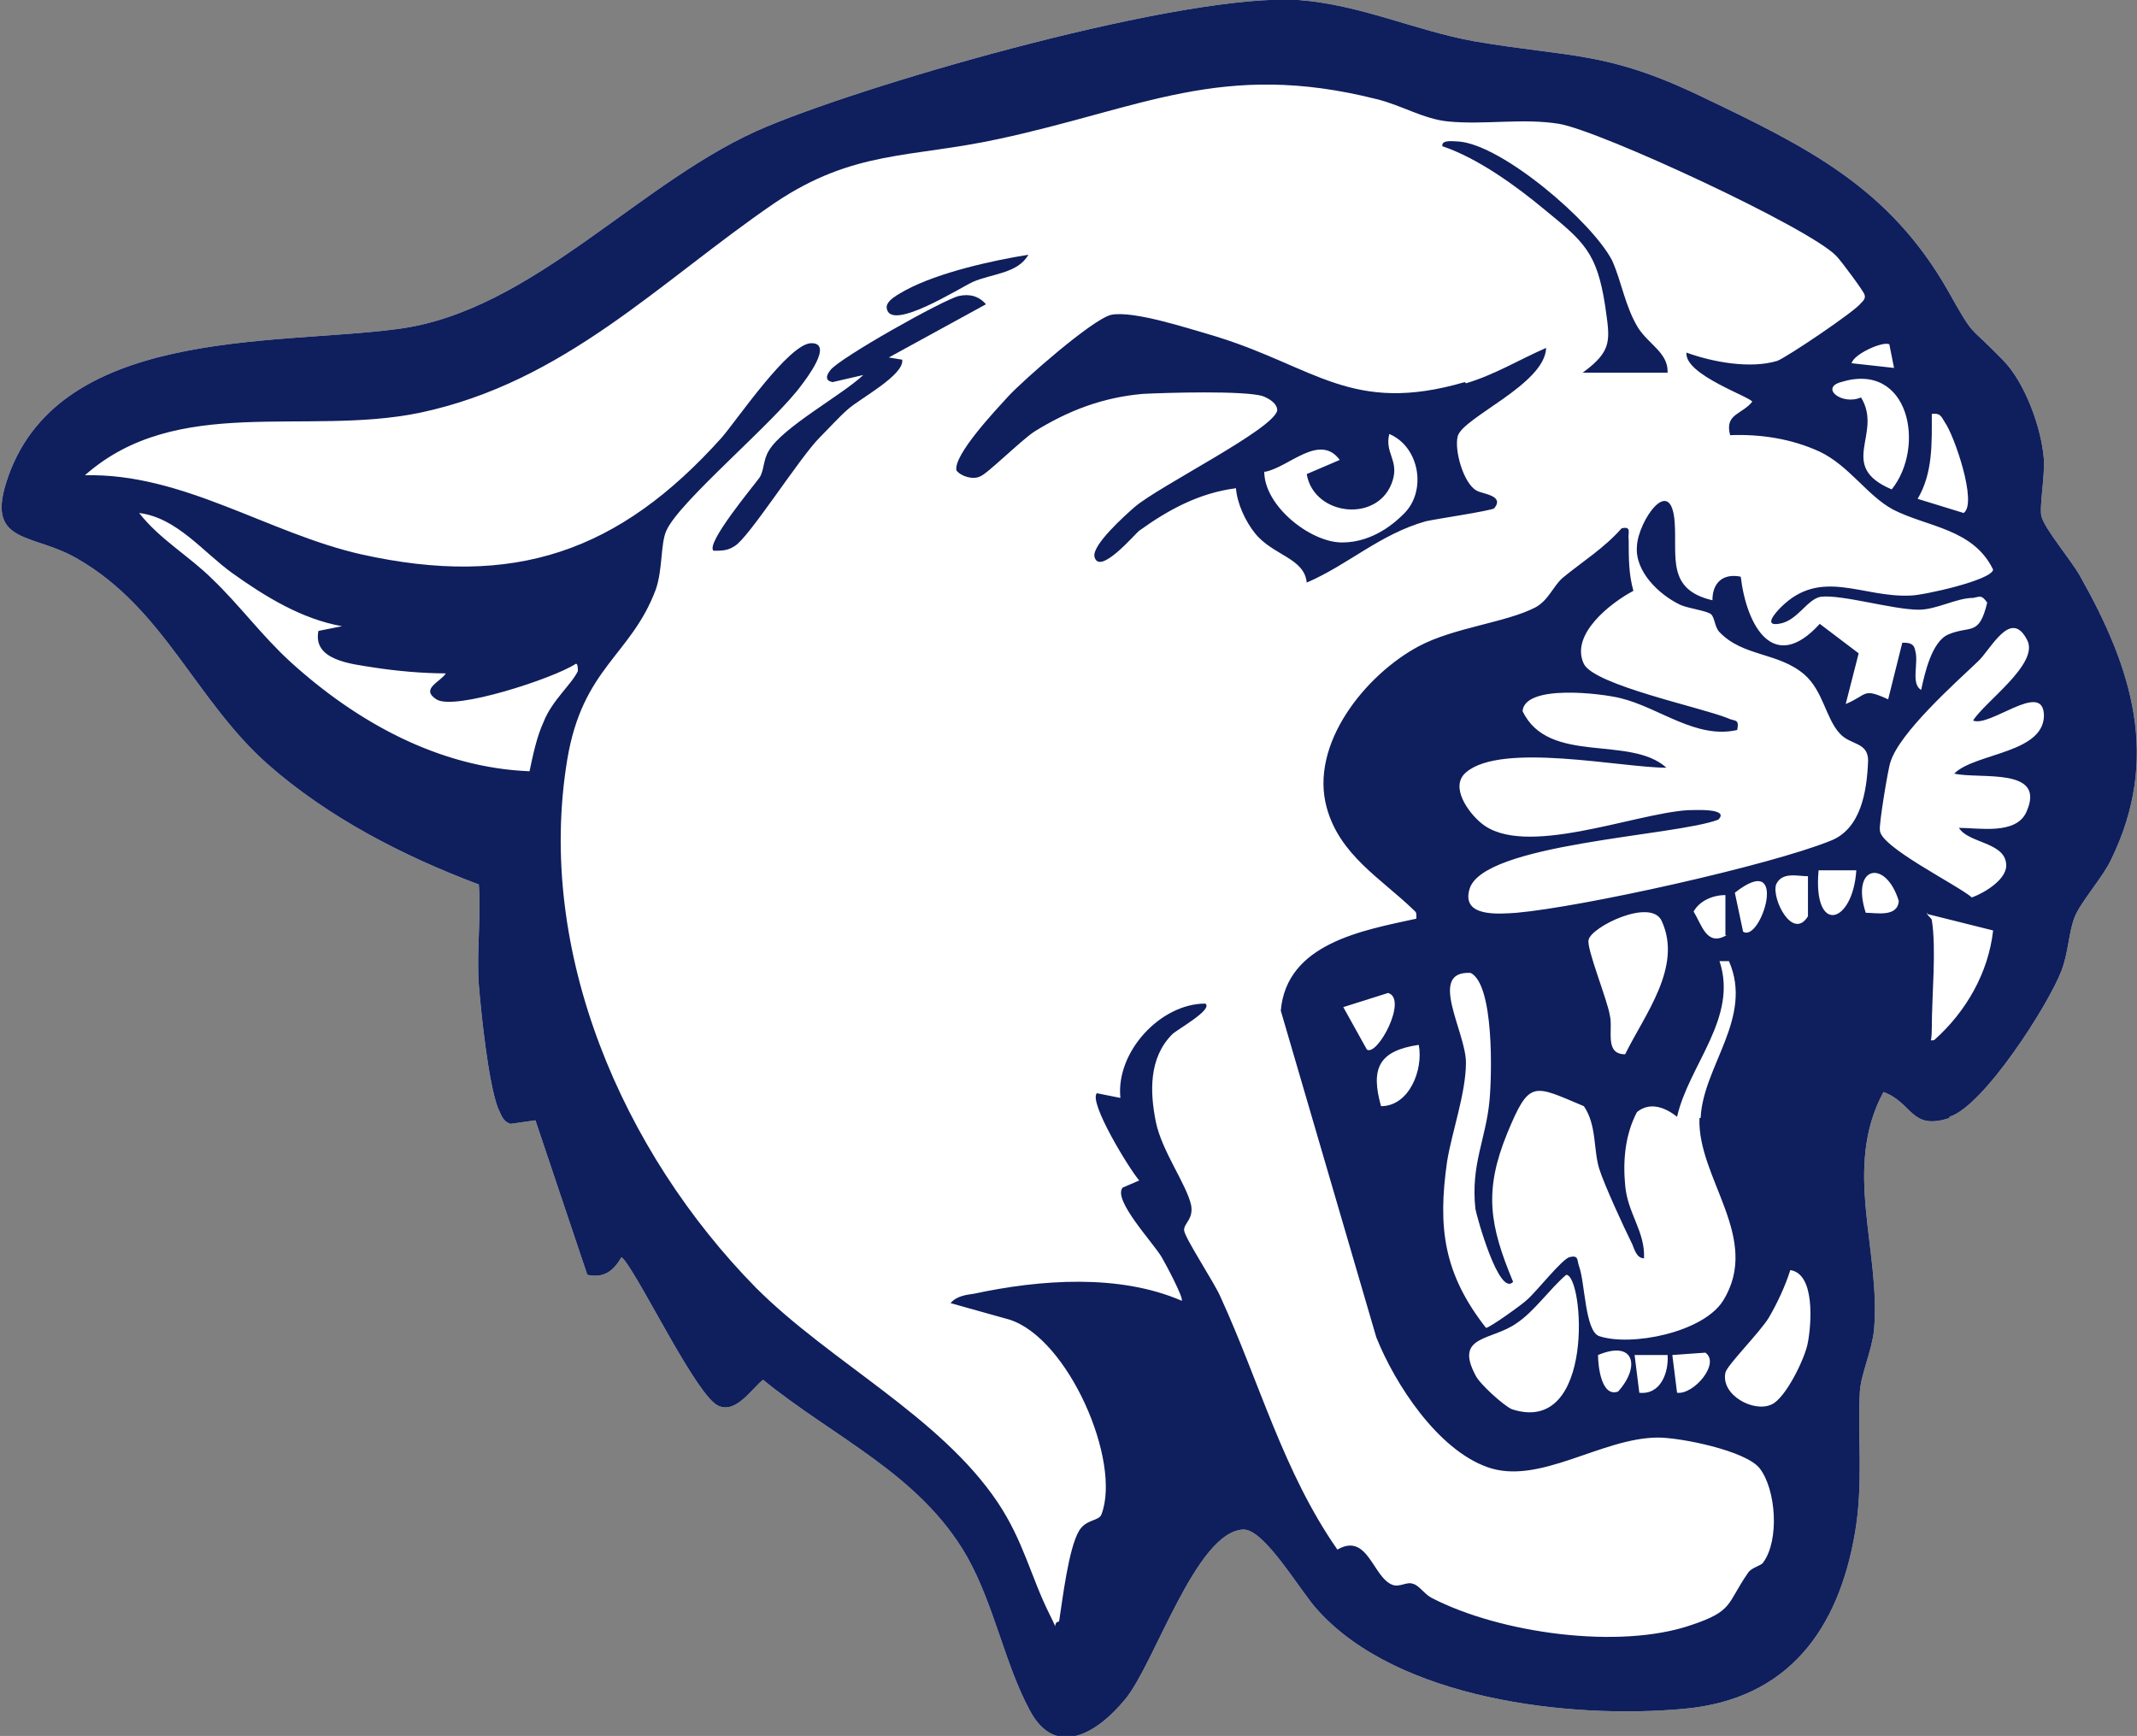
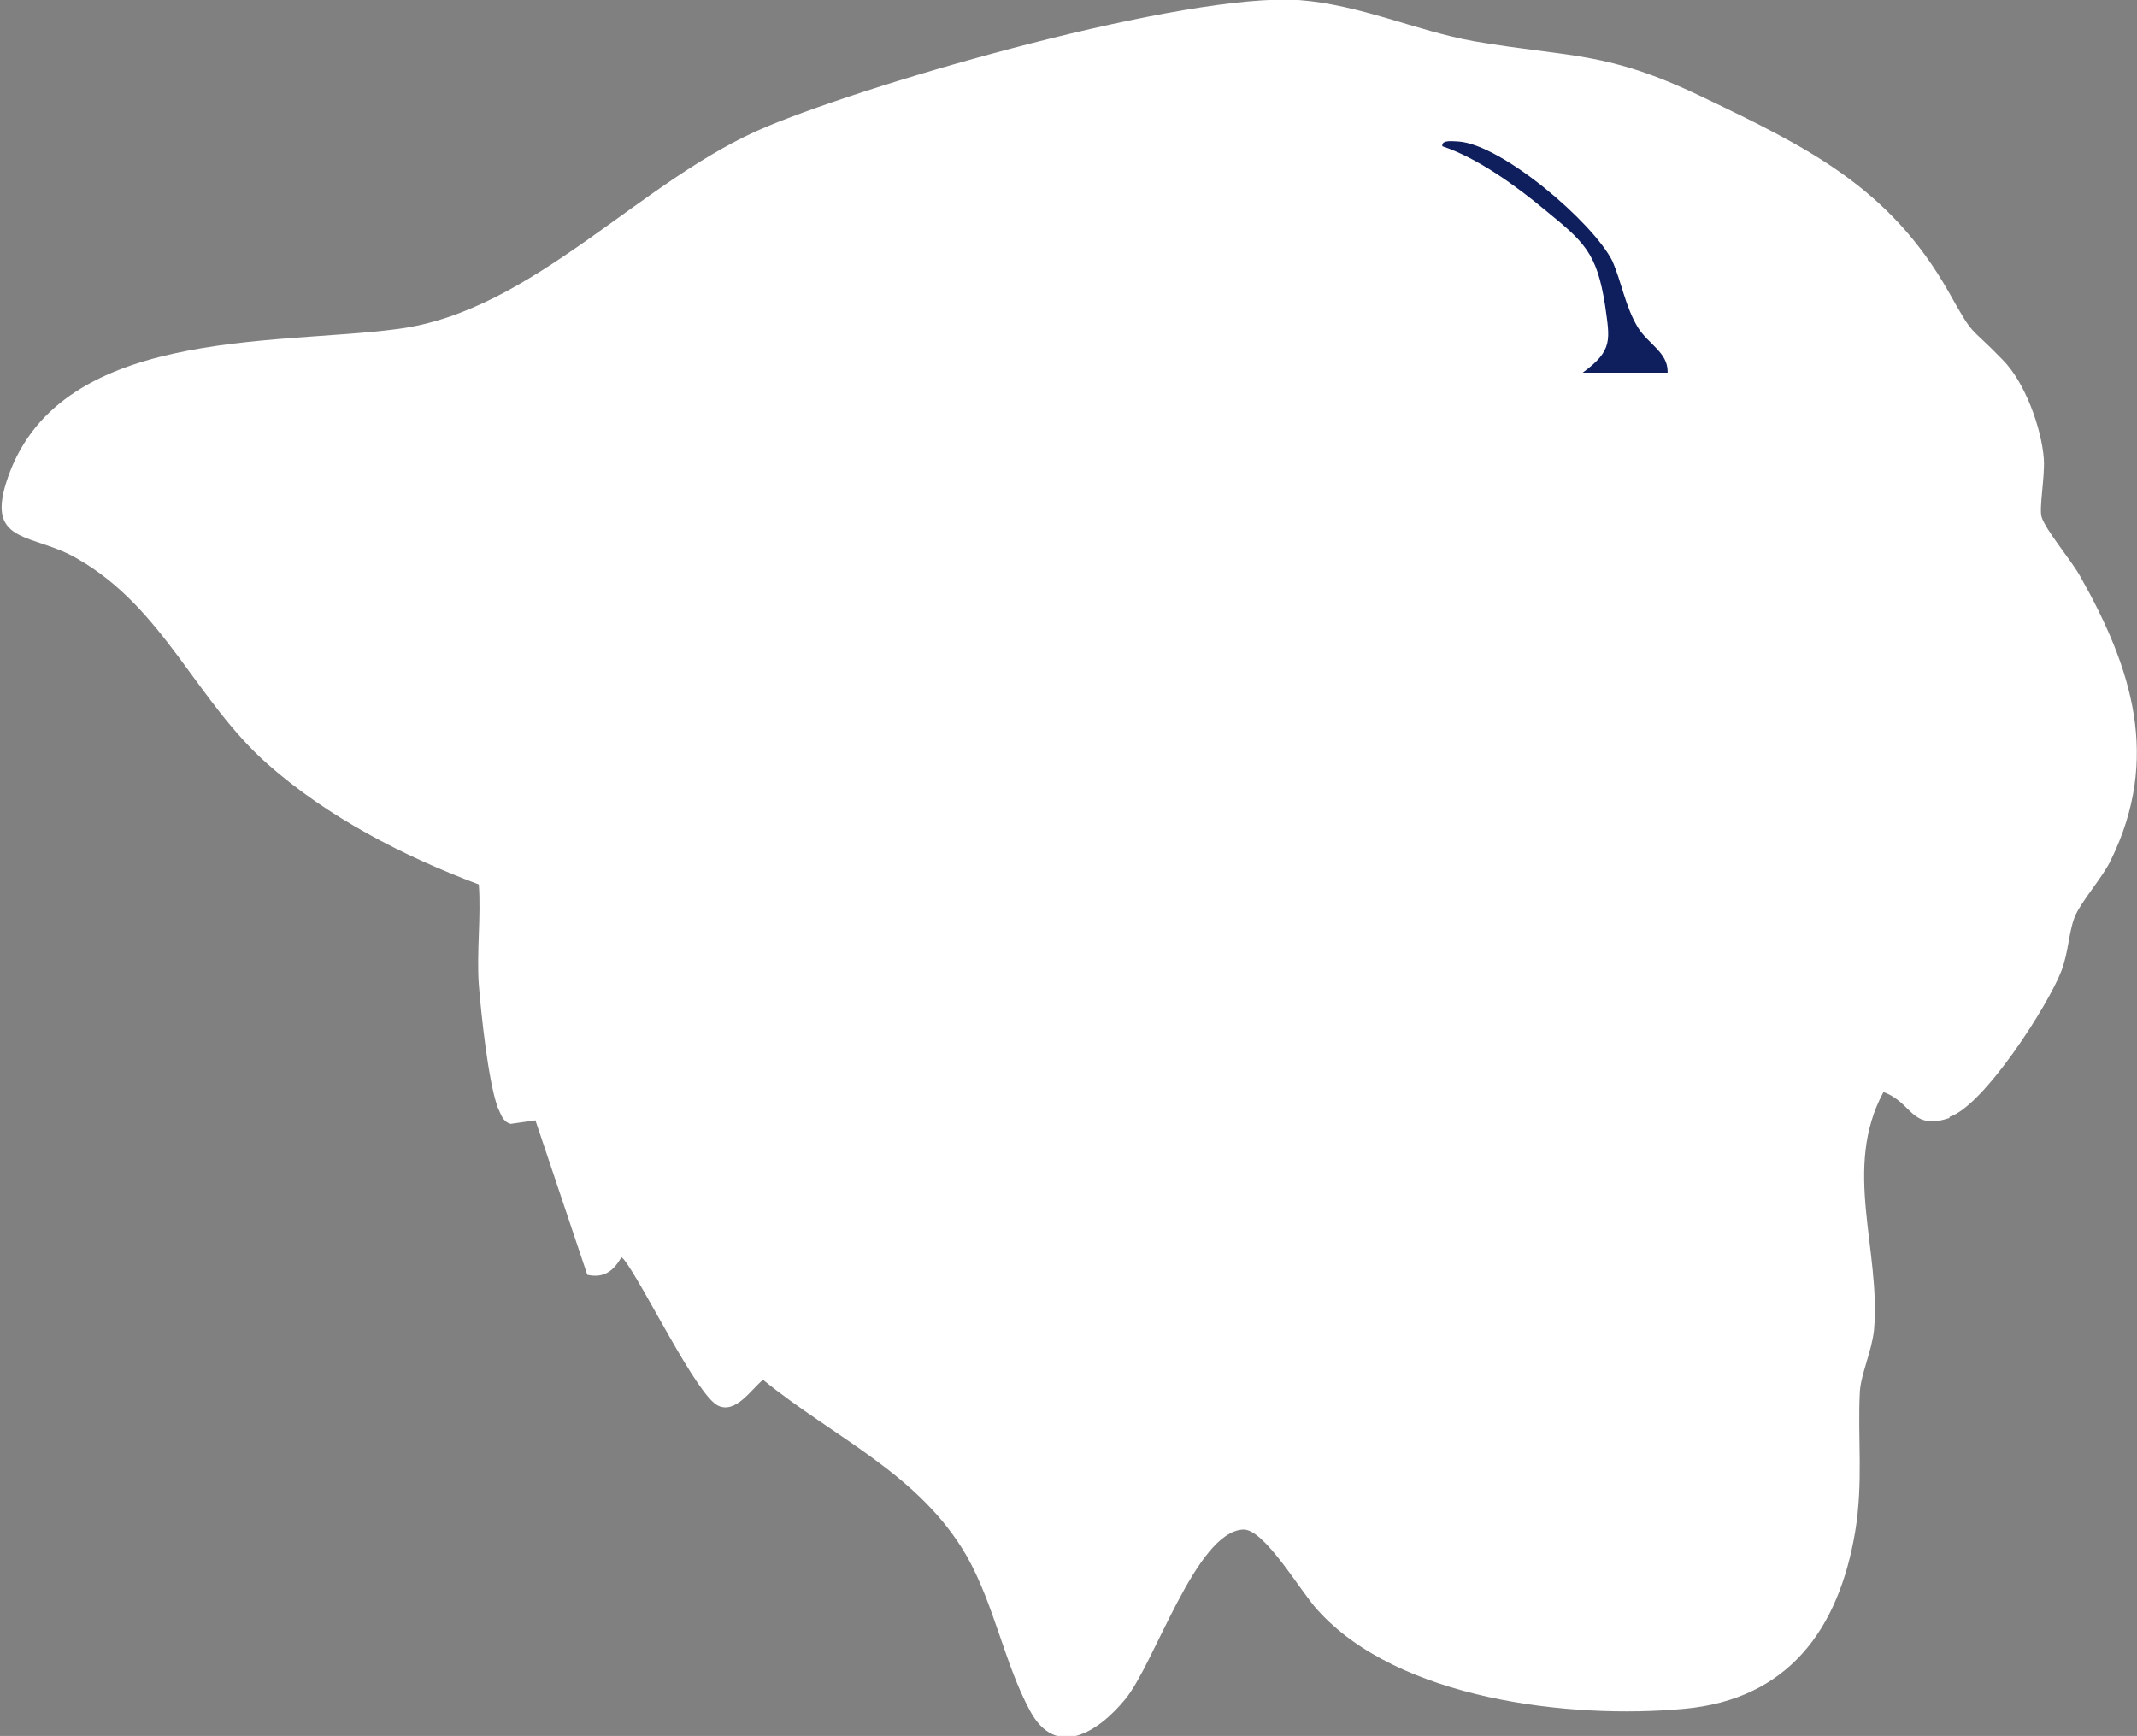
<svg xmlns="http://www.w3.org/2000/svg" id="Layer_1" version="1.1" viewBox="0 0 181.2 147.2">
  <rect x="0" y="0" width="181.2" height="147.2" fill="#808080" stroke="none" />
  <defs>
    <style>
      .st0 {
        fill: #0f1e5c;
      }

      .st1 {
        fill: #fff;
      }
    </style>
  </defs>
  <path class="st1" d="M165.3,94.8c-3.3,1.1-3.1-1.3-5.6-2.2-3.5,6.5-.2,13.4-.8,20.2-.2,1.8-1.1,3.7-1.2,5.2-.2,3.9.3,7.7-.4,11.9-1.4,8.3-5.7,14.2-14.5,15-9.7.9-24.3-.8-31.1-8.4-1.4-1.5-4.5-6.9-6.3-6.8-4,.2-7.5,11.4-10,14.4-2.3,2.8-5.9,5.1-8.1.9-2.1-3.9-3-8.9-5.3-13-4-7-11.3-10.1-17.3-15-1,.8-2.3,2.9-3.8,2.2-1.8-.8-6.4-10.4-8-12.4l-.2-.2c-.7,1.2-1.5,1.8-2.9,1.5l-4.4-13.1-2.1.3c-.7-.2-.8-.8-1.1-1.4-.8-2.2-1.4-7.9-1.6-10.4-.2-2.8.2-5.7,0-8.5-6.4-2.4-12.8-5.7-17.9-10.2-6.1-5.4-8.8-13.2-16.1-17.4-3.7-2.2-7.7-1.2-6.1-6.4,4.1-13.3,22.7-11.7,33.2-13.1,11.6-1.5,20.7-12.8,31.4-17.2C74.5,6.8,100.4-.6,110.1,0c5.3.4,9.9,2.6,14.9,3.5,8.2,1.4,11.2.8,19.3,4.7,9,4.3,15.9,7.7,20.9,16.5,2.3,4.1,1.6,2.7,4.6,5.8,1.9,1.9,3.3,5.8,3.5,8.4.1,1.5-.4,4.1-.2,4.9.3,1.1,2.6,3.8,3.3,5.1,4.4,7.8,6.8,15.4,2.6,24-.7,1.5-2.6,3.6-3.1,4.9s-.5,2.9-1.1,4.5c-1.1,2.9-6.6,11.5-9.5,12.4h0Z" />
-   <path class="st0" d="M165.3,94.8c-3.3,1.1-3.1-1.3-5.6-2.2-3.5,6.5-.2,13.4-.8,20.2-.2,1.8-1.1,3.7-1.2,5.2-.2,3.9.3,7.7-.4,11.9-1.4,8.3-5.7,14.2-14.5,15-9.7.9-24.3-.8-31.1-8.4-1.4-1.5-4.5-6.9-6.3-6.8-4,.2-7.5,11.4-10,14.4-2.3,2.8-5.9,5.1-8.1.9-2.1-3.9-3-8.9-5.3-13-4-7-11.3-10.1-17.3-15-1,.8-2.3,2.9-3.8,2.2-1.8-.8-6.4-10.4-8-12.4l-.2-.2c-.7,1.2-1.5,1.8-2.9,1.5l-4.4-13.1-2.1.3c-.7-.2-.8-.8-1.1-1.4-.8-2.2-1.4-7.9-1.6-10.4-.2-2.8.2-5.7,0-8.5-6.4-2.4-12.8-5.7-17.9-10.2-6.1-5.4-8.8-13.2-16.1-17.4-3.7-2.2-7.7-1.2-6.1-6.4,4.1-13.3,22.7-11.7,33.2-13.1,11.6-1.5,20.7-12.8,31.4-17.2C74.5,6.8,100.4-.6,110.1,0c5.3.4,9.9,2.6,14.9,3.5,8.2,1.4,11.2.8,19.3,4.7,9,4.3,15.9,7.7,20.9,16.5,2.3,4.1,1.6,2.7,4.6,5.8,1.9,1.9,3.3,5.8,3.5,8.4.1,1.5-.4,4.1-.2,4.9.3,1.1,2.6,3.8,3.3,5.1,4.4,7.8,6.8,15.4,2.6,24-.7,1.5-2.6,3.6-3.1,4.9s-.5,2.9-1.1,4.5c-1.1,2.9-6.6,11.5-9.5,12.4h0ZM148.6,34.1c0-.4-5.8-2.3-5.6-4.2,2.2.8,5.4,1.4,7.7.7.8-.3,6.6-4.2,7.1-4.9.2-.2.4-.4.3-.7,0-.2-2-2.9-2.4-3.3-2.3-2.4-20-10.6-23.5-11.2-3.1-.5-6.3.1-9.4-.2-2.1-.2-4-1.4-6.1-1.9-13.1-3.3-19.9.8-32.1,3.4-7.4,1.6-12.2.9-18.9,5.4-9.8,6.7-17.8,15.2-30.1,17.8-9.7,2-20.6-1.6-28.4,5.3,8.3-.2,15.5,4.9,23.4,6.7,13,2.9,21.9-.2,30.6-9.9,1.3-1.5,5.7-8,7.6-8s-.5,3.1-.8,3.5c-2.3,3.2-10.4,9.9-11.5,12.4-.5,1.1-.3,3.3-.9,5-2.1,5.6-6.2,6.6-7.5,14.4-2.7,16.3,4.7,33.3,16,44.8,6.3,6.3,15.6,10.9,20.5,18.2,2.2,3.3,2.8,6.3,4.4,9.5s-.2.7.8.6c.3-1.9.8-6.2,1.7-7.7.6-1,1.7-.8,1.9-1.4,1.7-4.5-2.8-14.9-7.8-16.5l-5-1.4c.5-.6,1.3-.7,2-.8,5.6-1.2,12.3-1.7,17.6.6.2-.2-1.4-3.2-1.7-3.7-.7-1.2-4.2-4.9-3.3-5.9l1.4-.6c-.8-.9-4.3-6.6-3.6-7.4l2,.4c-.4-3.9,3.4-8,7.2-8,.7.5-2.4,2.2-2.8,2.6-2,2-1.9,4.9-1.4,7.4s2.6,5.3,3,7.1c.2,1.2-.6,1.5-.6,2.1s2.6,4.5,3.1,5.7c3.3,7.2,5.3,14.8,9.9,21.4,2.6-1.5,3,2.4,4.7,3,.6.2,1.2-.3,1.7-.1.5.1,1,.9,1.6,1.2,5.8,3,15.9,4.4,22,2.3,3.6-1.2,3-1.8,4.8-4.4.3-.5,1.1-.6,1.3-.9,1.4-1.9,1.1-6.2-.3-8-1.2-1.5-6.7-2.6-8.6-2.6-4.8,0-10.1,4.1-14.5,2.5-4.2-1.5-7.8-7-9.4-11l-8.1-27.7c.5-5.7,6.9-6.8,11.5-7.8,0-.6,0-.5-.3-.8-2.7-2.6-6.2-4.6-7.3-8.6-1.5-5.4,3.3-11.3,7.8-13.7,3-1.6,7.4-2,9.9-3.3,1.1-.6,1.5-1.8,2.3-2.5,1.7-1.4,3.5-2.5,5-4.2.9-.2.5.4.6,1,0,1.5,0,2.9.4,4.3-1.9,1-5.4,3.7-4.2,6.2.9,1.8,10,3.7,12.2,4.6.6.3,1,0,.8,1-3.5.8-6.6-1.9-9.9-2.7-1.6-.4-8.1-1.2-8.3,1.1,2.2,4.6,9.1,2,12.2,4.8-3.8,0-14-2.2-17,.4-1.4,1.2.2,3.4,1.3,4.3,3.6,3,12.9-.8,17.5-1.1.5,0,3.6-.2,2.6.8-3.6,1.4-20,2-21.1,5.9-.7,2.4,2.5,2.1,4,2,5.6-.5,21.4-4,26.6-6.1,2.6-1,3.1-4.2,3.2-6.8,0-1.6-1.5-1.3-2.4-2.3-1.2-1.3-1.4-3.6-3-5-2.2-1.9-5.2-1.5-7.2-3.6-.4-.4-.4-1.2-.7-1.5s-1.9-.5-2.6-.8c-1.9-.9-3.9-2.9-3.7-5,.1-2.1,2.9-6.2,3.2-2,.2,2.9-.7,5.7,3.2,6.6,0-1.5.9-2.3,2.4-2,.5,4.2,2.8,8.3,6.7,4l3.3,2.5-1.1,4.3c1.9-.8,1.4-1.4,3.6-.4l1.2-4.8c.5,0,1,0,1.1.7.3,1-.4,2.8.5,3.3.3-1.4.9-4.1,2.3-4.7,1.9-.8,2.6.2,3.3-2.7-.5-.7-.6-.5-1.2-.4-1.4,0-3.1,1-4.6,1-2.2,0-6.5-1.3-8.3-1.1-1.2.2-2,2.1-3.6,2.3-1.3.2-.2-1,.2-1.4,3.4-3.4,6.9-.8,11-1,1,0,6.9-1.3,7-2.2-1.7-3.5-5.6-3.6-8.5-5.1-2.2-1.2-3.7-3.7-6.2-4.9-2.4-1.1-5-1.5-7.6-1.4-.5-1.9,1.1-1.7,2-3h0v.2ZM160.2,29.2c-.5-.3-3,.8-3.2,1.6l3.6.4-.4-2h0ZM156.1,32.4c-1.8.5.1,2,1.7,1.3,1.9,3.1-2.1,5.8,2.6,7.8,2.9-3.6,1.5-10.9-4.3-9.1ZM162.6,42.3l3.9,1.2c1.2-.8-.8-6.6-1.6-7.7-.3-.5-.4-.8-1.1-.7,0,2.5.1,5-1.2,7.2h0ZM27,53.5l2-.4c-3.4-.6-6.5-2.5-9.3-4.5-2.5-1.8-4.7-4.7-7.9-5.1,1.7,2.2,4.3,3.7,6.2,5.6,2.3,2.2,4.2,4.8,6.6,7,5.6,5.1,12.6,9,20.3,9.3.3-1.4.6-2.9,1.2-4.2.7-1.8,2.4-3.2,2.9-4.3,0-.2,0-.7-.2-.6-1.8,1.2-10.3,4-11.8,3-1.4-.9.4-1.5.8-2.2-1.9,0-4.2-.2-6.1-.5s-5.2-.6-4.7-3.1h0ZM173.3,60.5c-.2-2.7-4.6,1.2-6,.6,1-1.6,5.6-4.8,4.6-6.8-1.4-2.8-3.1.8-4.2,1.8-2,1.9-6.6,6-7.4,8.5-.2.5-1,5.4-.9,5.8,0,1.4,6.5,4.6,7.8,5.7,1.1-.4,3.1-1.6,2.9-2.9-.2-1.8-3.2-1.7-4-3,1.7,0,4.8.6,5.7-1.3,1.8-3.9-3.9-2.8-6.1-3.3,1.8-1.8,7.9-1.7,7.6-5.2h0ZM157.4,73.8h-3.2c-.5,5.5,2.9,4.6,3.2,0ZM158.2,77.4c.9,0,2.7.4,2.8-1-1.1-3.6-4.1-3-2.8,1ZM153.3,77.6v-3.3c-.9,0-2.2-.4-2.7.7-.4,1.2,1.4,4.8,2.7,2.7h0ZM147.8,79c1.5,1,4-7-.7-3.3l.7,3.3ZM146.3,79.2v-3.3c-1.1,0-2.2.5-2.7,1.4.7,1.1,1.1,3,2.8,2h-.1ZM136.5,86.1c.3,1.2-.5,3.3,1.3,3.3,1.6-3.3,4.9-7.4,3.1-11.3-.9-2-6,.5-6.2,1.6-.2.7,1.6,5.1,1.8,6.4h0ZM163.4,77.4c-.2,0,.4.5.4.6.4,2.5,0,6.4,0,9.2s-1.1,1,.2,1c2.7-2.4,4.6-5.7,5-9.3l-5.6-1.4h0ZM144.2,94.8c.2-4.4,4.5-8.5,2.4-13.3h-.8c1.6,4.8-2.6,8.8-3.6,13.2-1-.8-2.3-1.3-3.4-.4-1,1.9-1.2,4.1-1,6.2.2,2.4,1.7,3.9,1.6,6.2-.6,0-.8-.7-1-1.2-.7-1.4-2.4-5.1-2.8-6.4-.5-1.6-.2-3.7-1.3-5.3-4.3-1.8-4.6-2.3-6.5,2.3-2,4.9-1.5,7.8.5,12.6-1.2,1.3-3.1-5.6-3.2-6.2-.4-3.8.9-5.9,1.2-9.2.2-2.1.4-9.8-1.6-10.8-3.7-.2-.4,5-.4,7.6s-1.2,5.9-1.6,8.4c-.8,5.6-.3,9.5,3.3,14.1.3,0,3.1-2,3.5-2.4.8-.7,3-3.5,3.6-3.6.8-.2.6.3.8.8.5,1.4.5,5.5,1.7,5.9,2.7.9,8.8-.3,10.5-3,3.3-5.3-2.2-10.4-2-15.5h0ZM115.9,89c.9.6,3.5-4.3,1.8-4.8l-3.8,1.2s2,3.6,2,3.6ZM120.3,88.6c-3.4.5-4.1,2-3.2,5.2,2.4,0,3.6-3.1,3.2-5.2ZM153.3,113.8c.3-1.6.6-5.8-1.5-6.1-.4,1.3-1.1,2.8-1.8,4s-3.6,4.1-3.7,4.7c-.4,1.9,2.4,3.4,3.9,2.7,1.2-.5,2.9-4,3.1-5.3h0ZM128.2,119.5c7.1,2.3,6.1-11.4,4.6-11.4-1.4,1.2-2.7,3.1-4.2,4.1-2.1,1.5-5.3,1-3.5,4.4.3.7,2.4,2.6,3.1,2.9h0ZM135.5,114.9c0,1,.3,3.6,1.7,3.1,1.9-2.1,1.4-4.4-1.7-3.1ZM142.2,118.1c1.4.2,3.7-2.5,2.4-3.4l-2.8.2.4,3.2h0ZM141.4,114.9h-2.8l.4,3.2c1.8.2,2.5-1.7,2.4-3.2h0Z" />
-   <path class="st0" d="M124.3,32.5c2.4-.7,4.5-2,6.8-3-.1,3.1-7.1,5.9-7.5,7.5-.3,1.2.5,4,1.6,4.6.5.3,2.4.4,1.5,1.5-.2.2-4.9.9-5.8,1.1-3.9,1.1-6.6,3.7-10.1,5.2-.2-2.1-2.9-2.3-4.4-4.2-.8-1-1.5-2.5-1.6-3.8-3.1.4-5.7,1.8-8.2,3.6-.3.2-3.4,3.9-3.8,2.2-.2-1,2.6-3.5,3.4-4.2,2.1-1.8,11.8-6.6,12.1-8.2,0-.6-.7-1-1.2-1.2-1.5-.5-8.3-.3-10.2-.2-3.4.3-6.3,1.4-9.2,3.2-1.2.8-4,3.6-4.6,3.8-.6.3-1.6,0-2-.5-.3-1.3,3.4-5.2,4.4-6.3,1.3-1.4,7.1-6.5,8.7-6.9,1.9-.4,6.7,1.2,8.8,1.8,8.5,2.6,11.6,6.7,21.2,3.9h0ZM107.2,40c0,2.9,3.9,6,6.6,6s4.6-1.8,5.2-2.4c2-1.9,1.4-5.7-1.2-6.8-.4,1.6.8,2.2.3,3.9-1.1,3.7-6.7,3.1-7.3-.5l2.8-1.2c-1.7-2.3-4.3.6-6.3,1h0Z" />
  <path class="st0" d="M141.4,31.5c0-1.6-1.6-2.3-2.5-3.7-1.1-1.8-1.4-3.9-2.2-5.7-1.7-3.3-9.3-9.8-13-10.1-.4,0-1.5-.2-1.4.4,3,1,6.3,3.4,8.7,5.4,3.3,2.7,4.4,3.6,5.1,8.1.4,2.9.7,3.8-1.9,5.7h7.2,0Z" />
-   <path class="st0" d="M75.2,30.4l8.4-4.6c-.6-.7-1.4-.9-2.3-.7-1.3.3-10.2,5.3-10.9,6.3-.4.5-.4.9.2,1l2.6-.6c-1.8,1.7-6.8,4.4-8,6.4-.5.8-.4,1.7-.8,2.3-.5.7-4.6,5.6-3.9,6.2.7,0,1.2,0,1.8-.4,1.2-.7,5.5-7.5,7.2-9.2.8-.8,1.6-1.7,2.4-2.4,1-.9,4.8-2.9,4.6-4.2l-1.2-.2h0Z" />
-   <path class="st0" d="M87.2,21.6c-3.1.5-7.6,1.5-10.4,3-.5.3-1.8.9-1.6,1.6.4,1.9,6.2-1.8,7.3-2.3,1.6-.7,3.8-.7,4.7-2.3h0Z" />
</svg>